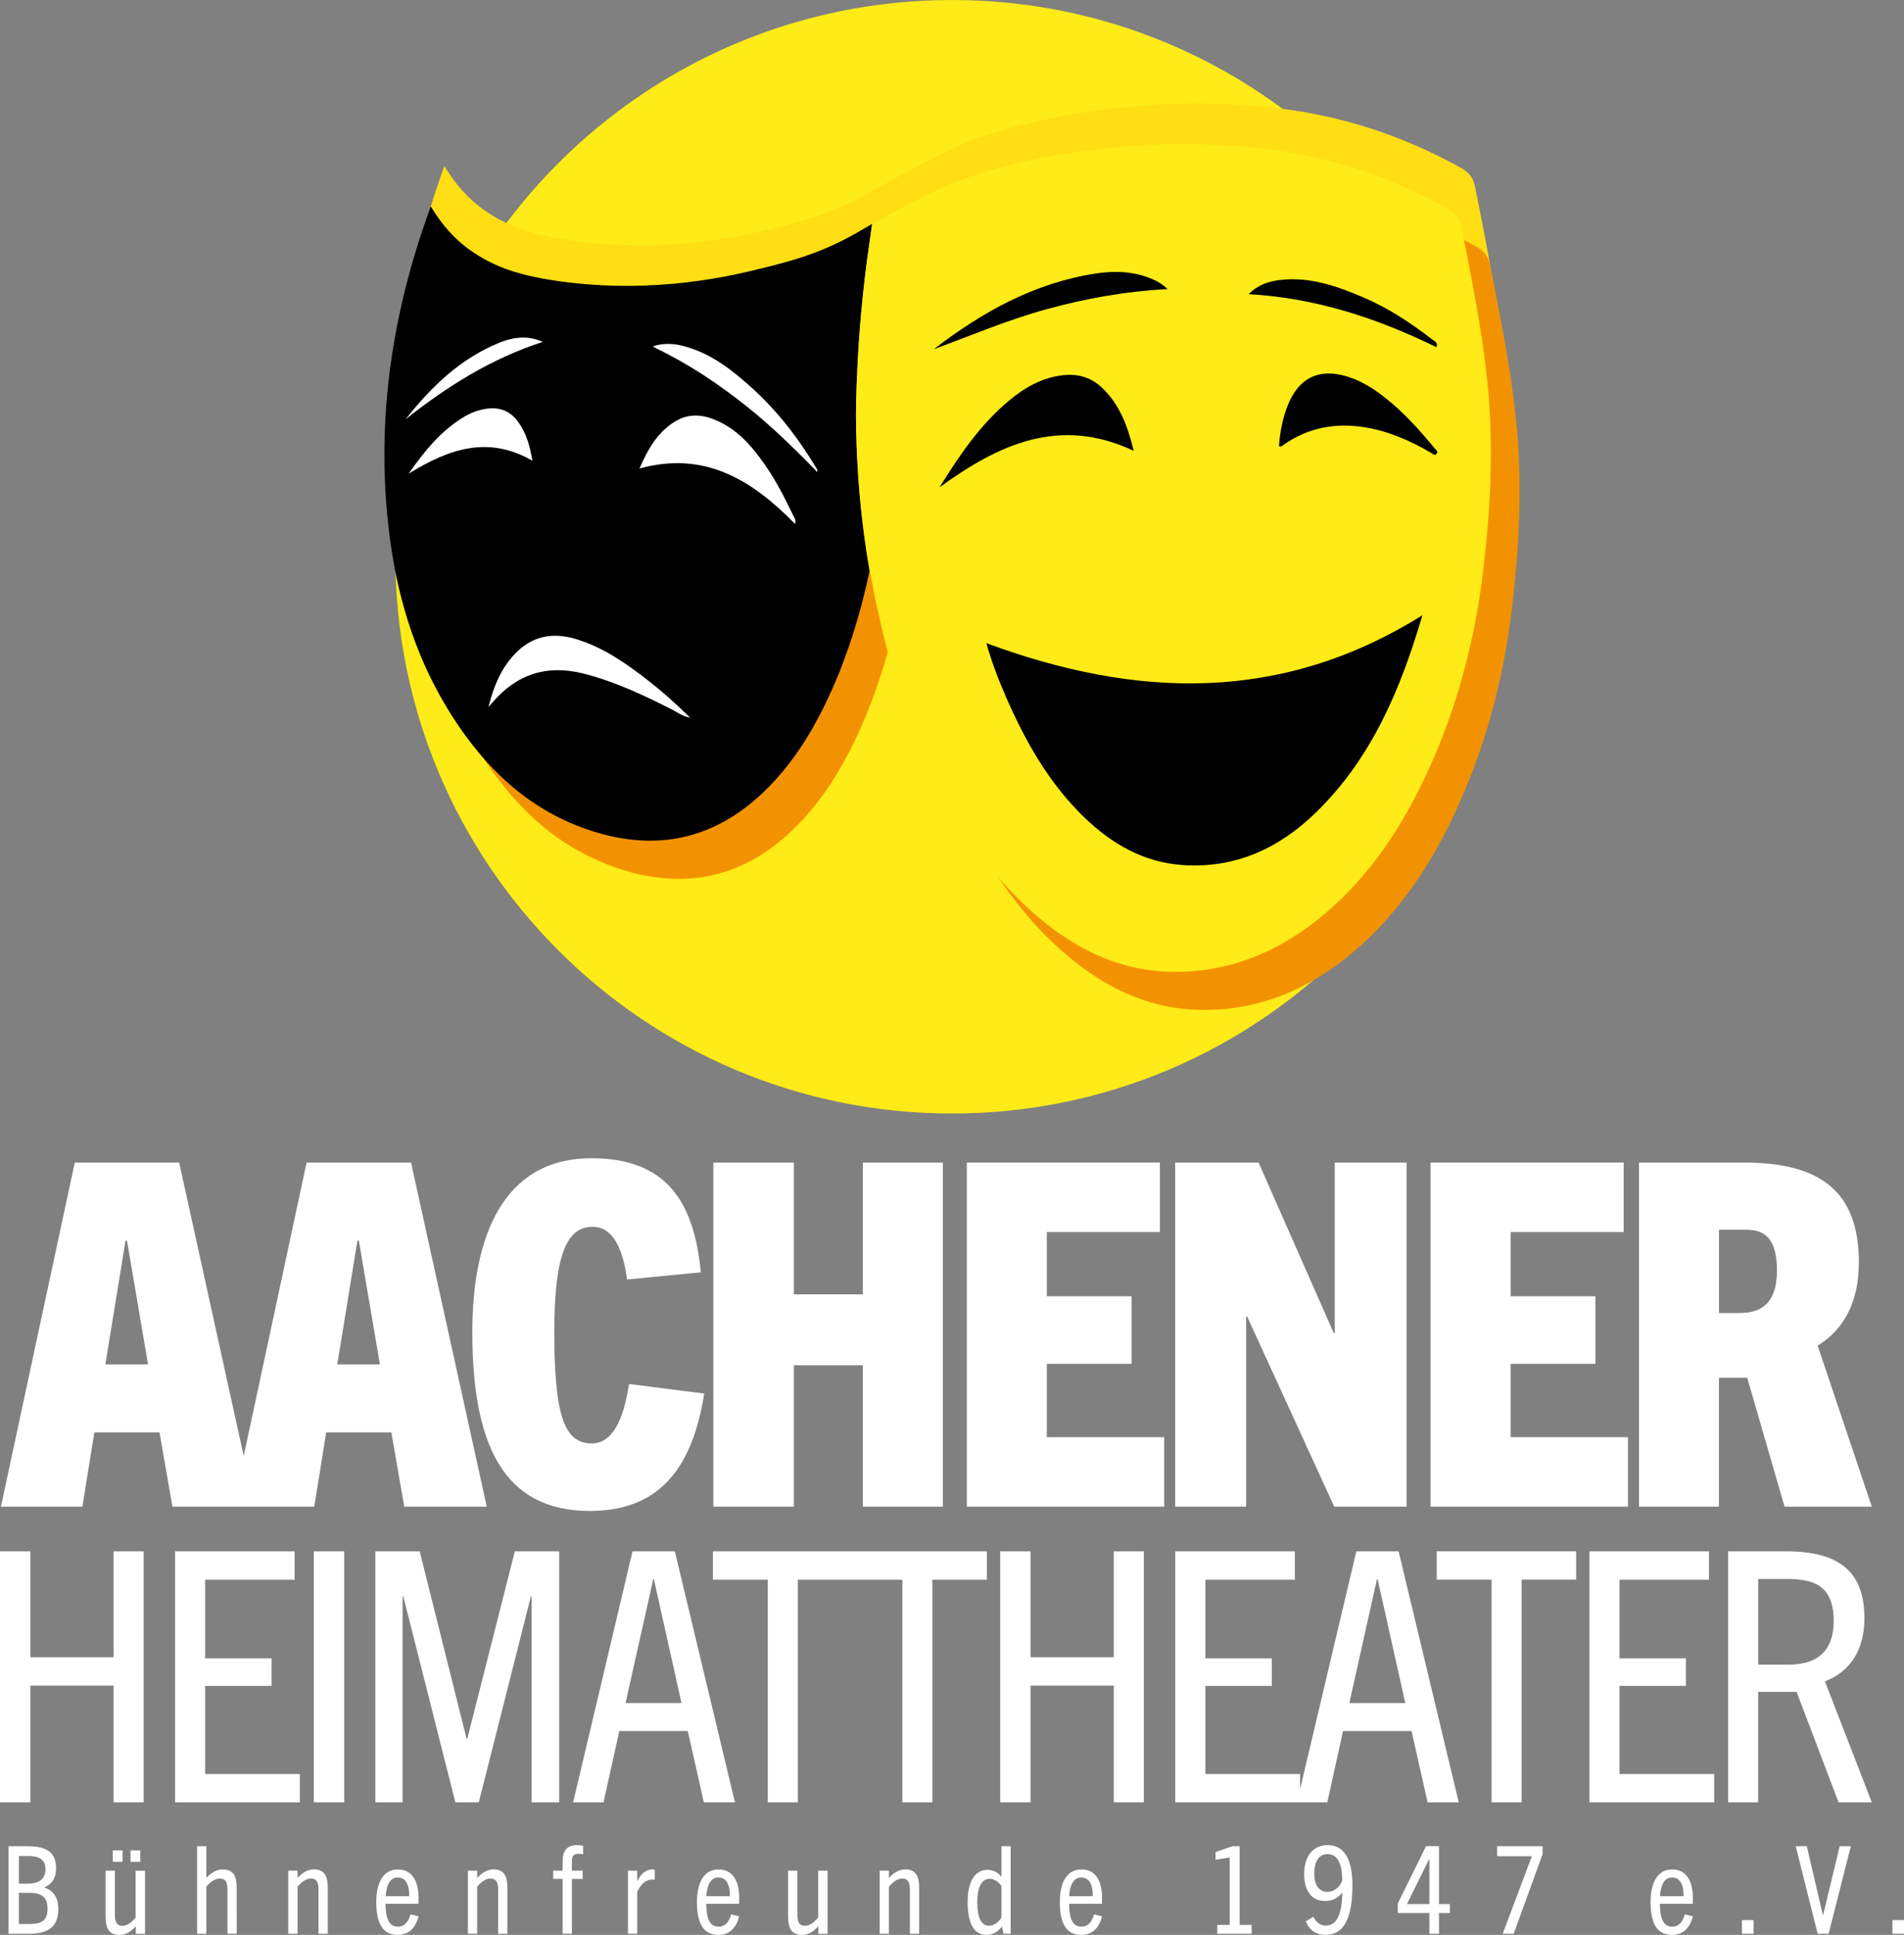
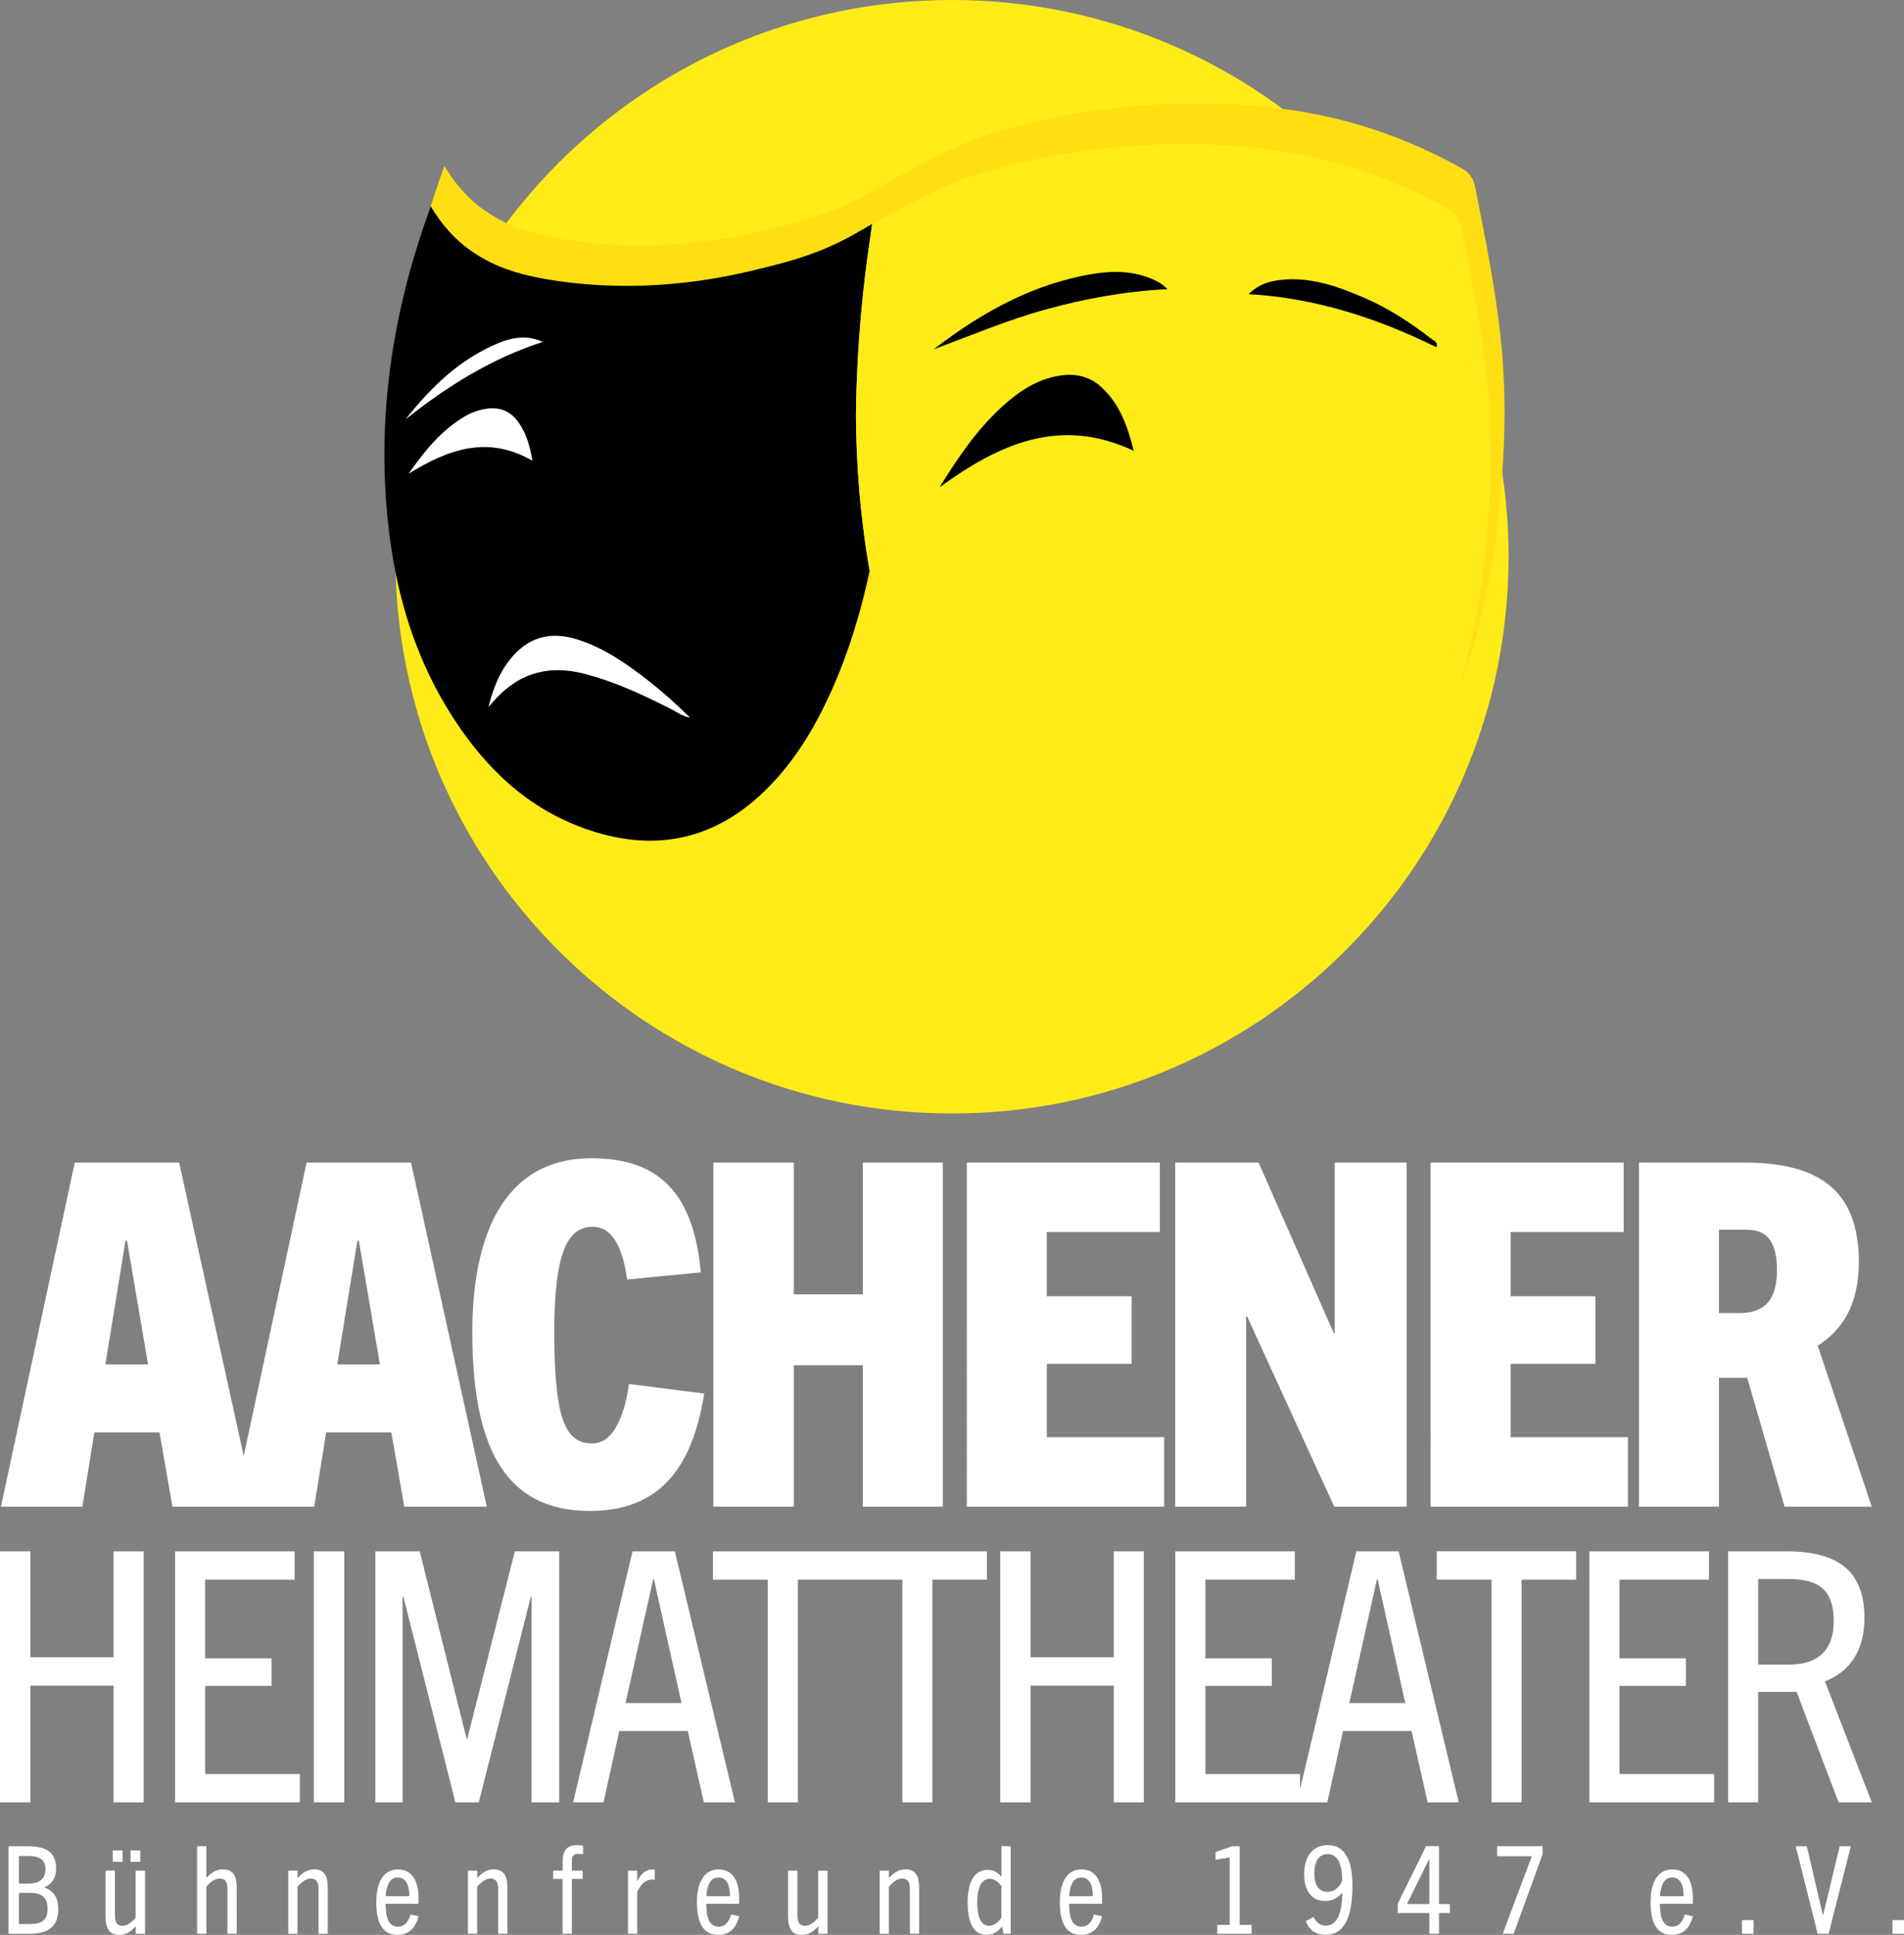
<svg xmlns="http://www.w3.org/2000/svg" id="Ebene_1" x="0px" y="0px" viewBox="0 0 491.8 499.64" style="enable-background:new 0 0 491.8 499.64;" xml:space="preserve">
  <rect x="0" y="0" width="491.8" height="499.64" fill="#808080" stroke="none" />
  <style type="text/css">	.st0{fill:#FFFFFF;}	.st1{fill:#FEEB17;}	.st2{fill:#FFDE14;}	.st3{fill:#F39200;}</style>
  <g>
    <g>
      <path class="st0" d="M491.8,495.83h-2.99v3.53h2.99V495.83z M474.9,465.41h8.58l-12.1-31.23c6.23-2.43,10.2-7.76,10.2-16.34   c0-11.82-6.31-17.24-20.22-17.24h-14.99v64.81h7.76v-28.52h9.93L474.9,465.41z M462.09,429.84h-7.95v-22.11h7.22   c6.86,0,12.28,1.44,12.28,10.83C473.64,427.86,467.59,429.84,462.09,429.84 M483.48,389.06l-13.98-41.58   c6.43-3.96,10.64-10.76,10.64-21.53c0-18.44-10.14-25.74-29.58-25.74h-27.22v88.85h20.66v-33.29h7.3l9.65,33.29H483.48z    M458.98,328.06c0,8.91-4.45,11.01-9.77,11.01h-5.2v-21.53h5.69C453.29,317.54,458.98,317.17,458.98,328.06 M369.51,389.06h50.99   v-17.94h-30.31v-18.94h21.9v-17.45h-21.9v-16.58h29.2v-17.95h-49.87V389.06z M344.63,389.06h18.69v-88.85h-18.56v44.05h-0.24   l-19.43-44.05h-21.54v88.85h18.32v-49.12h0.25L344.63,389.06z M249.72,389.06h50.99v-17.94h-30.32v-18.94h21.9v-17.45h-21.9   v-16.58h29.21v-17.95h-49.87V389.06z M222.87,389.06h20.66v-88.85h-20.66v34.03h-17.82v-34.03h-20.79v88.85h20.79v-36.51h17.82   V389.06z M184.15,400.6v7.32h14.17v57.49h7.76v-57.49h26.99v57.49h7.76v-57.49h14.08v-7.32H184.15z M143.17,344.02   c0-20.3,3.34-27.23,9.9-27.23c4.83,0,7.68,4.7,8.91,13.61l19.05-1.85c-1.73-18.07-8.79-29.46-28.21-29.46   c-23.15,0-30.82,20.67-30.82,44.92c0,28.59,7.8,46.16,30.32,46.16c17.2,0,26.36-10.03,29.58-30.31l-19.43-2.48   c-1.48,10.03-4.7,15.35-9.52,15.35C146.27,372.73,143.17,367.04,143.17,344.02 M125.73,389.06l-19.56-88.85H79.19l-16.24,75.76   l-16.67-75.76H19.31L0.24,389.06h21.04l3.09-19.18h16.83l3.34,19.18h15.59h5.69h15.35l3.09-19.18h16.82l3.34,19.18H125.73z    M38.24,352.31H27.22l5.2-31.93h0.38L38.24,352.31z M98.13,352.31H87.12l5.2-31.93h0.37L98.13,352.31z M7.85,400.6H0v64.81h7.85   v-30.15h21.49v30.15h7.76V400.6h-7.76v27.35H7.85V400.6z M7.21,476.75h-5v22.6h5.35c4.38,0,7.5-1.41,7.5-6.36   c0-2.52-0.85-4.59-3.56-5.57v-0.06c1.92-0.85,2.99-2.43,2.99-4.84C14.49,478.39,12.12,476.75,7.21,476.75 M4.88,488.78h2.8   c3.15,0,4.6,1.22,4.6,4.12s-1.45,3.94-4.6,3.94h-2.8V488.78z M4.88,479.27h2.36c2.24,0,4.51,0.5,4.51,3.4   c0,2.93-2.21,3.74-4.54,3.74H4.88V479.27z M29.12,480.78h2.55v-2.96h-2.55V480.78z M33.72,480.78h2.52v-2.96h-2.52V480.78z    M29.69,483.05h-2.42v11.75c0,1.6,0.22,2.77,0.75,3.56c0.57,0.88,1.48,1.29,2.77,1.29c1.6,0,2.93-0.72,4.28-2.26v1.98h2.39v-16.31   h-2.43v12.12c-1.26,1.48-2.33,2.11-3.4,2.11c-1.38,0-1.95-0.82-1.95-2.77V483.05z M76.09,400.6H45.22v64.81h32.23v-7.31H52.99   v-22.74h17.15v-7.14H52.99v-20.3h23.11V400.6z M53.3,476.75h-2.39v22.6h2.39v-12.18c1.13-1.32,2.3-2.07,3.43-2.07   c1.73,0,2.02,1.1,2.02,3.09v11.17h2.39V487.9c0-1.83-0.16-3.02-0.72-3.88c-0.6-0.85-1.51-1.29-2.87-1.29   c-1.48,0-2.77,0.63-4.25,2.17V476.75z M81.06,465.41h7.85V400.6h-7.85V465.41z M76.85,483.05h-2.39v16.31h2.39V487.2   c1.3-1.48,2.33-2.1,3.43-2.1c1.39,0,1.99,0.82,1.99,2.76v11.49h2.39v-11.78c0-1.6-0.19-2.73-0.75-3.56   c-0.57-0.85-1.48-1.29-2.77-1.29c-1.61,0-2.93,0.75-4.29,2.24V483.05z M108.41,400.6H96.95v64.81h7.04v-53.17h0.18l13.45,53.17   h6.05l13.46-53.17h0.17v53.17h7.14V400.6h-11.46l-12.28,48.39h-0.18L108.41,400.6z M97.19,491.18c0,5.76,1.85,8.46,5.51,8.46   c2.76,0,4.59-1.6,5.41-4.81l-2.07-0.47c-0.6,1.95-1.52,3.15-3.25,3.15c-2.26,0-3.15-1.92-3.21-5.89h8.5   c0.03-0.57,0.03-1.04,0.03-1.42c0-4.4-1.6-7.46-5.35-7.46C99.2,482.74,97.19,485.82,97.19,491.18 M99.62,489.63   c0.22-3.05,1.19-4.81,3.11-4.81c2.05,0,2.99,1.79,2.99,4.81H99.62z M123.25,483.05h-2.39v16.31h2.39V487.2   c1.29-1.48,2.33-2.1,3.43-2.1c1.38,0,1.99,0.82,1.99,2.76v11.49h2.39v-11.78c0-1.6-0.19-2.73-0.75-3.56   c-0.57-0.85-1.48-1.29-2.77-1.29c-1.6,0-2.93,0.75-4.28,2.24V483.05z M145.32,483.05h-2.43v2.14h2.43v14.16h2.39v-14.16h2.8v-2.14   h-2.8v-2.55c0-1.32,0.57-1.79,1.76-1.79c0.38,0,0.73,0.03,1.14,0.13v-2.21c-0.57-0.13-1.04-0.16-1.55-0.16   c-2.58,0-3.74,1.32-3.74,4.28V483.05z M148.04,465.41h7.85l4.07-18.41h17.69l4.15,18.41h8.03l-15.52-64.81h-10.93L148.04,465.41z    M161.58,439.77l7.14-31.95h0.18l7.13,31.95H161.58z M164.59,483.05h-2.39v16.31h2.39v-10.8c0.91-1.99,2.14-3.21,3.96-3.21   c0.09,0,0.31,0,0.57,0.03v-2.61c-0.25-0.03-0.38-0.03-0.53-0.03c-1.73,0-2.93,0.97-4,3.02V483.05z M180.02,491.18   c0,5.76,1.86,8.46,5.51,8.46c2.77,0,4.59-1.6,5.41-4.81l-2.07-0.47c-0.6,1.95-1.52,3.15-3.24,3.15c-2.27,0-3.15-1.92-3.21-5.89   h8.49c0.03-0.57,0.03-1.04,0.03-1.42c0-4.4-1.6-7.46-5.35-7.46C182.04,482.74,180.02,485.82,180.02,491.18 M182.44,489.63   c0.22-3.05,1.19-4.81,3.12-4.81c2.04,0,2.99,1.79,2.99,4.81H182.44z M205.99,483.05h-2.43v11.75c0,1.6,0.22,2.77,0.76,3.56   c0.57,0.88,1.48,1.29,2.77,1.29c1.6,0,2.93-0.72,4.28-2.26v1.98h2.39v-16.31h-2.43v12.12c-1.26,1.48-2.33,2.11-3.4,2.11   c-1.39,0-1.95-0.82-1.95-2.77V483.05z M229.61,483.05h-2.39v16.31h2.39V487.2c1.29-1.48,2.32-2.1,3.43-2.1   c1.38,0,1.98,0.82,1.98,2.76v11.49h2.39v-11.78c0-1.6-0.19-2.73-0.75-3.56c-0.57-0.85-1.48-1.29-2.77-1.29   c-1.6,0-2.93,0.75-4.28,2.24V483.05z M249.94,491.24c0,5.61,1.74,8.4,4.88,8.4c1.73,0,2.9-0.85,4-2.14l0.41,1.85h1.83v-22.6h-2.39   v7.87c-0.97-1.14-2.08-1.77-3.59-1.77C251.9,482.86,249.94,485.63,249.94,491.24 M252.43,491.27c0-4.04,1.16-6.11,3.21-6.11   c1.19,0,2.24,0.75,3.02,1.85v8.19c-0.69,1.13-1.95,2.08-3.18,2.08C253.47,497.28,252.43,495.2,252.43,491.27 M266.2,465.41v-30.15   h21.49v30.15h7.76V400.6h-7.76v27.35H266.2V400.6h-7.85v64.81H266.2z M273.75,491.18c0,5.76,1.85,8.46,5.5,8.46   c2.77,0,4.6-1.6,5.42-4.81l-2.07-0.47c-0.6,1.95-1.52,3.15-3.25,3.15c-2.26,0-3.15-1.92-3.21-5.89h8.5   c0.03-0.57,0.03-1.04,0.03-1.42c0-4.4-1.6-7.46-5.35-7.46C275.76,482.74,273.75,485.82,273.75,491.18 M276.16,489.63   c0.22-3.05,1.2-4.81,3.12-4.81c2.05,0,2.99,1.79,2.99,4.81H276.16z M334.44,400.6h-30.87v64.81h31.41h0.82h7.04L346.9,447h17.7   l4.15,18.41h8.04l-15.53-64.81h-10.92l-14.53,61.39v-3.89h-24.46v-22.74h17.15v-7.14h-17.15v-20.3h23.11V400.6z M348.53,439.77   l7.13-31.95h0.18l7.14,31.95H348.53z M318.29,476.75l-4.32,1.51v1.99l3.66-0.6v17.41h-3.21v2.29h8.87v-2.29h-3.09v-20.31H318.29z    M346.66,488.78h0.06c-0.09,4.84-1.11,8.47-4.32,8.47c-1.38,0-2.36-0.79-3.15-2.27l-1.98,1.16c1,2.39,2.71,3.49,5.13,3.49   c5.29,0,6.93-5.47,6.93-12.75c0-6.64-2.02-10.42-6.39-10.42c-3.69,0-6.08,2.74-6.08,7.46c0,4.38,1.95,6.96,5.41,6.96   C343.7,490.89,345.3,490.45,346.66,488.78 M346.69,485.54c-0.53,1.76-2.14,2.99-3.74,2.99c-2.3,0-3.47-1.77-3.47-4.69   c0-3.37,1.3-5.06,3.41-5.06C345.49,478.77,346.69,481.31,346.69,485.54 M368.35,476.72l-7.31,14.83V494h8.16v5.35h2.49V494h2.8   v-2.32h-2.8v-14.96H368.35z M363.41,491.68l5.73-11.59h0.06v11.59H363.41z M371.1,407.91h14.17v57.49h7.76v-57.49h14.08v-7.32   H371.1V407.91z M398.45,476.75H386.7v2.58h8.97l-7.52,20.02h2.83l7.46-20.52V476.75z M441.41,400.6h-30.87v64.81h32.23v-7.31   h-24.46v-22.74h17.15v-7.14h-17.15v-20.3h23.11V400.6z M426.34,491.18c0,5.76,1.86,8.46,5.51,8.46c2.77,0,4.59-1.6,5.42-4.81   l-2.08-0.47c-0.6,1.95-1.52,3.15-3.24,3.15c-2.27,0-3.15-1.92-3.21-5.89h8.5c0.03-0.57,0.03-1.04,0.03-1.42   c0-4.4-1.61-7.46-5.35-7.46C428.36,482.74,426.34,485.82,426.34,491.18 M428.77,489.63c0.22-3.05,1.19-4.81,3.12-4.81   c2.05,0,2.99,1.79,2.99,4.81H428.77z M452.94,495.83h-2.99v3.53h2.99V495.83z M466.7,476.75h-2.87l5.67,22.6h2.83l5.73-22.6h-2.87   l-4.29,17.79h-0.06L466.7,476.75z" />
    </g>
    <g>
      <path class="st1" d="M389.66,143.77c0,79.4-64.37,143.77-143.77,143.77s-143.77-64.37-143.77-143.77S166.5,0,245.9,0   S389.66,64.37,389.66,143.77" />
      <path class="st2" d="M387.68,87.79c-1.39-13.3-4.06-26.38-6.65-39.48c-0.49-2.47-1.59-3.81-3.7-4.98   c-14.74-8.2-30.44-13.37-47.18-15.37c-37.45-4.48-71.24,4.42-83.3,10.07c-7.75,3.64-15.75,8.06-15.75,8.06   c-0.89,0.49-1.64,0.91-2.32,1.3c-2.67,1.52-3.97,2.32-5.92,3.38c-8.28,4.45-15.5,6.31-21.51,7.81c-8.3,2.08-28.34,7.09-53.45,3.59   c-11.67-1.63-17.59-4.3-22.71-7.83c-4.3-2.98-7.62-6.85-10.41-11.48c-0.48,1.38-0.9,2.53-1.3,3.67c-0.78,2.26-1.53,4.52-2.23,6.79   c-7.66,24.69-10.44,49.95-6.94,75.87c2.2,16.22,7.17,31.53,16.07,45.39c8.39,13.08,19.16,23.54,34.04,28.88   c17.27,6.2,32.94,3.52,46.4-9.43c7.8-7.49,13.23-16.58,17.59-26.35c4.42-9.9,7.49-20.19,9.75-30.74c0.01,0,0.01-0.01,0.01-0.02   c0.42,2.18,0.91,4.35,1.26,6.55c0.25,1.17,0.48,2.26,0.7,3.23c0.08,0.2,0.13,0.41,0.17,0.63c3.38,15.79,8.45,31.01,15.84,45.39   c7.03,13.7,15.78,26.11,28.06,35.68c9.41,7.33,19.92,11.9,32.02,12.09c14.03,0.22,26.34-4.6,37.25-13.17   c12.33-9.68,21-22.24,27.72-36.21c8.36-17.4,13.3-35.78,15.52-54.94C388.61,120.07,389.37,103.95,387.68,87.79" />
-       <path class="st3" d="M391.56,108.09c-1.39-13.3-4.06-26.38-6.65-39.48c-0.49-2.47-1.59-3.81-3.7-4.98   c-14.74-8.2-30.44-13.37-47.18-15.37c-37.45-4.48-71.24,4.42-83.3,10.07c-7.75,3.64-15.75,8.06-15.75,8.06   c-0.89,0.49-1.64,0.91-2.32,1.3c-2.67,1.52-3.97,2.32-5.92,3.38c-8.28,4.45-15.5,6.31-21.51,7.81c-8.3,2.08-28.34,7.09-53.45,3.59   c-11.67-1.63-17.59-4.3-22.71-7.83c-4.3-2.98-7.62-6.85-10.41-11.48c-0.48,1.38-0.9,2.53-1.3,3.67   c-9.32,26.85-12.99,54.36-9.16,82.66c2.2,16.22,7.17,31.53,16.07,45.39c8.39,13.08,19.16,23.54,34.04,28.88   c17.27,6.2,32.94,3.52,46.4-9.43c7.8-7.49,13.23-16.58,17.59-26.35c4.42-9.9,7.49-20.19,9.75-30.74c0.01,0,0.01-0.01,0.01-0.02   c0.42,2.18,0.91,4.35,1.26,6.55c0.25,1.17,0.48,2.26,0.7,3.23c0.08,0.2,0.13,0.41,0.17,0.63c3.38,15.79,8.45,31.01,15.84,45.39   c7.03,13.7,15.78,26.11,28.06,35.68c9.41,7.33,19.92,11.9,32.02,12.09c14.03,0.22,26.34-4.6,37.25-13.17   c12.33-9.68,21-22.24,27.72-36.21c8.36-17.4,13.3-35.78,15.52-54.94C392.5,140.38,393.26,124.25,391.56,108.09" />
      <path d="M224.51,63.28c0.03-0.18,0.34-2.29,0.7-5.09c0.02-0.13,0.03-0.25,0.05-0.36c-2.68,1.52-3.97,2.33-5.92,3.38   c-8.28,4.45-15.5,6.31-21.51,7.81c-8.3,2.08-28.34,7.09-53.45,3.59c-11.67-1.63-17.59-4.3-22.71-7.85   c-4.3-2.97-7.62-6.85-10.41-11.47c-0.49,1.38-0.9,2.52-1.3,3.67c-9.33,26.86-13,54.36-9.17,82.66c2.2,16.23,7.17,31.53,16.05,45.4   c8.4,13.09,19.16,23.54,34.05,28.88c17.27,6.2,32.93,3.51,46.4-9.43c7.8-7.49,13.22-16.58,17.59-26.36   c4.42-9.89,7.49-20.19,9.75-30.73c-0.93-5.23-3.43-20.23-3.54-40C221.11,107.39,221,87.15,224.51,63.28" />
      <path class="st1" d="M384.15,98.24c-1.39-13.3-4.06-26.38-6.65-39.48c-0.49-2.47-1.59-3.81-3.7-4.98   c-14.74-8.2-30.44-13.37-47.18-15.37c-37.45-4.48-71.24,4.42-83.3,10.07c-7.75,3.64-15.75,8.06-15.75,8.06   c-0.89,0.49-1.64,0.91-2.32,1.3c-0.02,0.11-0.03,0.23-0.04,0.36c-0.37,2.81-0.69,4.9-0.71,5.09c-3.51,23.87-3.4,44.11-3.4,44.11   c0.11,19.78,2.6,34.78,3.54,40c0.01-0.01,0.01-0.03,0.01-0.03c-0.15-0.83-0.31-1.66-0.43-2.5c0.44,3.04,1.22,6.03,1.69,9.07   c0.25,1.17,0.48,2.26,0.7,3.23c0.08,0.2,0.13,0.41,0.17,0.63c3.38,15.79,8.45,31.01,15.84,45.39   c7.03,13.7,15.78,26.11,28.06,35.68c9.41,7.33,19.92,11.9,32.02,12.09c14.03,0.22,26.34-4.6,37.25-13.17   c12.33-9.68,21-22.24,27.72-36.21c8.36-17.4,13.3-35.78,15.52-54.94C385.08,130.53,385.84,114.41,384.15,98.24" />
-       <path d="M367.4,158.88c-36.61,22.88-74.2,21.41-112.62,7.2c1.27,4.6,3.09,9.36,5.12,14.02c5.02,11.48,11.13,22.27,20.27,31.06   c7.07,6.8,15.24,11.52,25.27,12.22c13.65,0.94,24.99-4.32,34.54-13.65C354.29,195.77,361.76,178.05,367.4,158.88" />
      <path d="M292.84,116.42c-1.56-6.34-3.61-12.07-8.35-16.44c-2.76-2.55-6.06-3.49-9.8-3.1c-5.49,0.57-10,3.18-14.11,6.61   c-7.41,6.19-12.76,14.06-17.9,22.35C257.84,114.81,273.66,107.36,292.84,116.42" />
-       <path d="M330.36,115.21c0.32,0.08,0.42,0.14,0.48,0.11c0.21-0.12,0.42-0.26,0.62-0.4c6.4-4.51,13.48-5.83,21.14-4.57   c6.11,1,11.65,3.44,16.95,6.53c0.47,0.28,1.01,0.89,1.52,0.31c0.5-0.59-0.18-1.04-0.52-1.44c-3.93-4.78-8.07-9.37-12.97-13.2   c-2.81-2.2-5.8-4.09-9.21-5.2c-7.53-2.45-12.92,0.09-15.8,7.46C331.27,108.13,330.61,111.59,330.36,115.21" />
      <path d="M241.19,90.19c9.67-3.58,19.19-7.62,29.18-10.35c10.07-2.76,20.29-4.63,31.19-5.17c-1.38-1.39-2.66-2.06-4-2.63   c-4.71-2-9.63-2.16-14.57-1.41C267.22,73.05,253.73,80.54,241.19,90.19" />
      <path d="M322.53,75.96c17.47,1,33.31,6.25,48.52,13.71c0.41-1.36-0.62-1.64-1.19-2.07c-5.42-4.19-11.13-7.96-17.43-10.68   c-6.98-3.01-14.12-5.56-21.94-4.6C327.65,72.66,324.98,73.52,322.53,75.96" />
      <path class="st0" d="M128.77,88.58c4.32-1.79,8.06-1.86,11.41-0.29c-13.27,4.31-24.71,11.47-35.42,19.99   C111.32,99.95,118.79,92.71,128.77,88.58" />
      <path class="st0" d="M105.55,122.32c4-5.72,8.3-11.09,14.38-14.72c1.66-0.99,3.44-1.65,5.36-1.99c3.69-0.65,6.61,0.5,8.74,3.59   c1.99,2.88,2.88,6.15,3.48,9.77C125.9,112.27,115.64,116.09,105.55,122.32" />
      <path class="st0" d="M173.75,183.32c-7.39-3.77-14.88-7.31-22.97-9.37c-9.46-2.41-17.31,0.09-23.63,7.51   c-0.21,0.26-0.44,0.49-0.98,1.09c1.45-5.71,3.53-10.58,7.53-14.39c4.63-4.4,10.1-4.83,15.91-2.88   c6.68,2.22,12.34,6.19,17.82,10.46c3.67,2.86,7.14,5.95,10.82,9.58C176.23,184.94,175.05,183.98,173.75,183.32" />
-       <path class="st0" d="M205.35,135.28c-10.98-11.21-23.23-18.96-40.17-14.3c2.08-4.85,4.51-9.14,8.9-11.97   c4.27-2.75,8.51-1.84,12.64,0.37c4.6,2.46,7.85,6.34,10.78,10.53c2.93,4.16,5.21,8.68,7.41,13.24   C205.22,133.79,205.71,134.47,205.35,135.28" />
-       <path class="st0" d="M211.06,121.76c-0.25,0.15-0.27-0.12-0.33-0.28c-5.67-5.75-11.42-11.41-17.76-16.46   c-7.31-5.83-15.03-11-23.47-15.06c-0.23-0.11-0.44-0.26-0.88-0.53c3.08-1.01,5.87-0.68,8.63,0.12   c6.64,1.91,11.91,6.06,16.91,10.57c6.77,6.11,12.24,13.28,16.9,21.1C211.06,121.41,211.13,121.71,211.06,121.76" />
    </g>
  </g>
</svg>